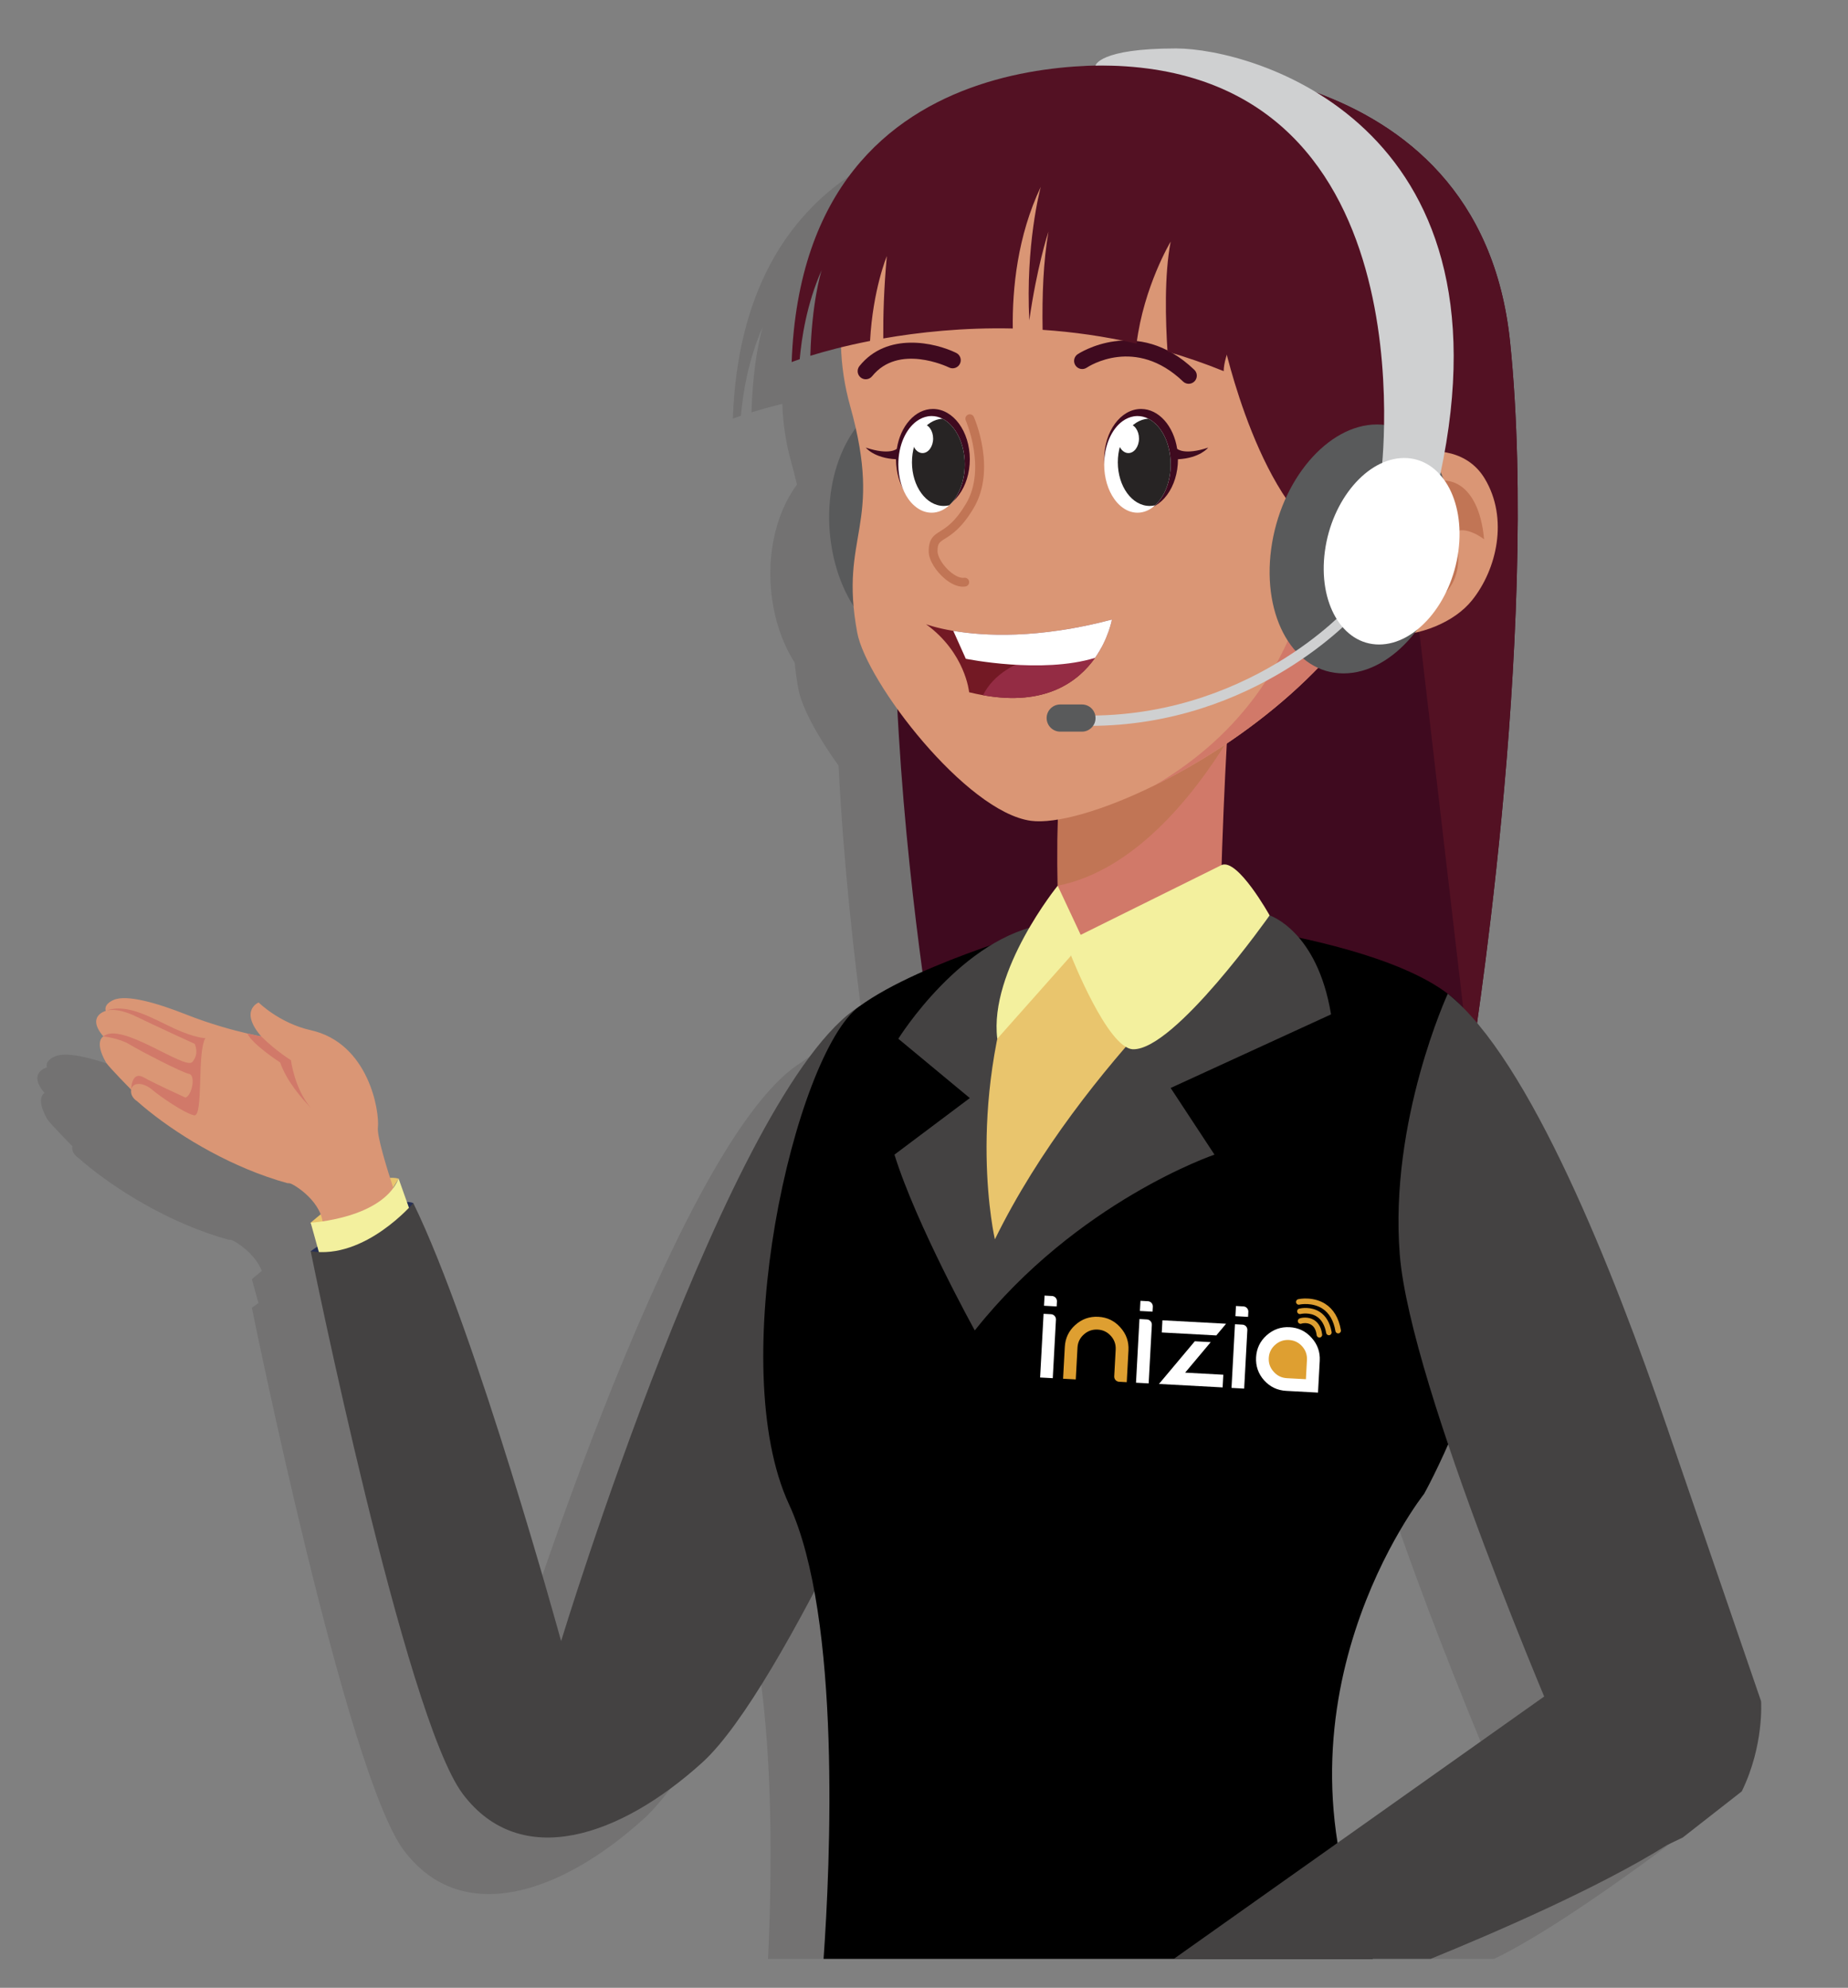
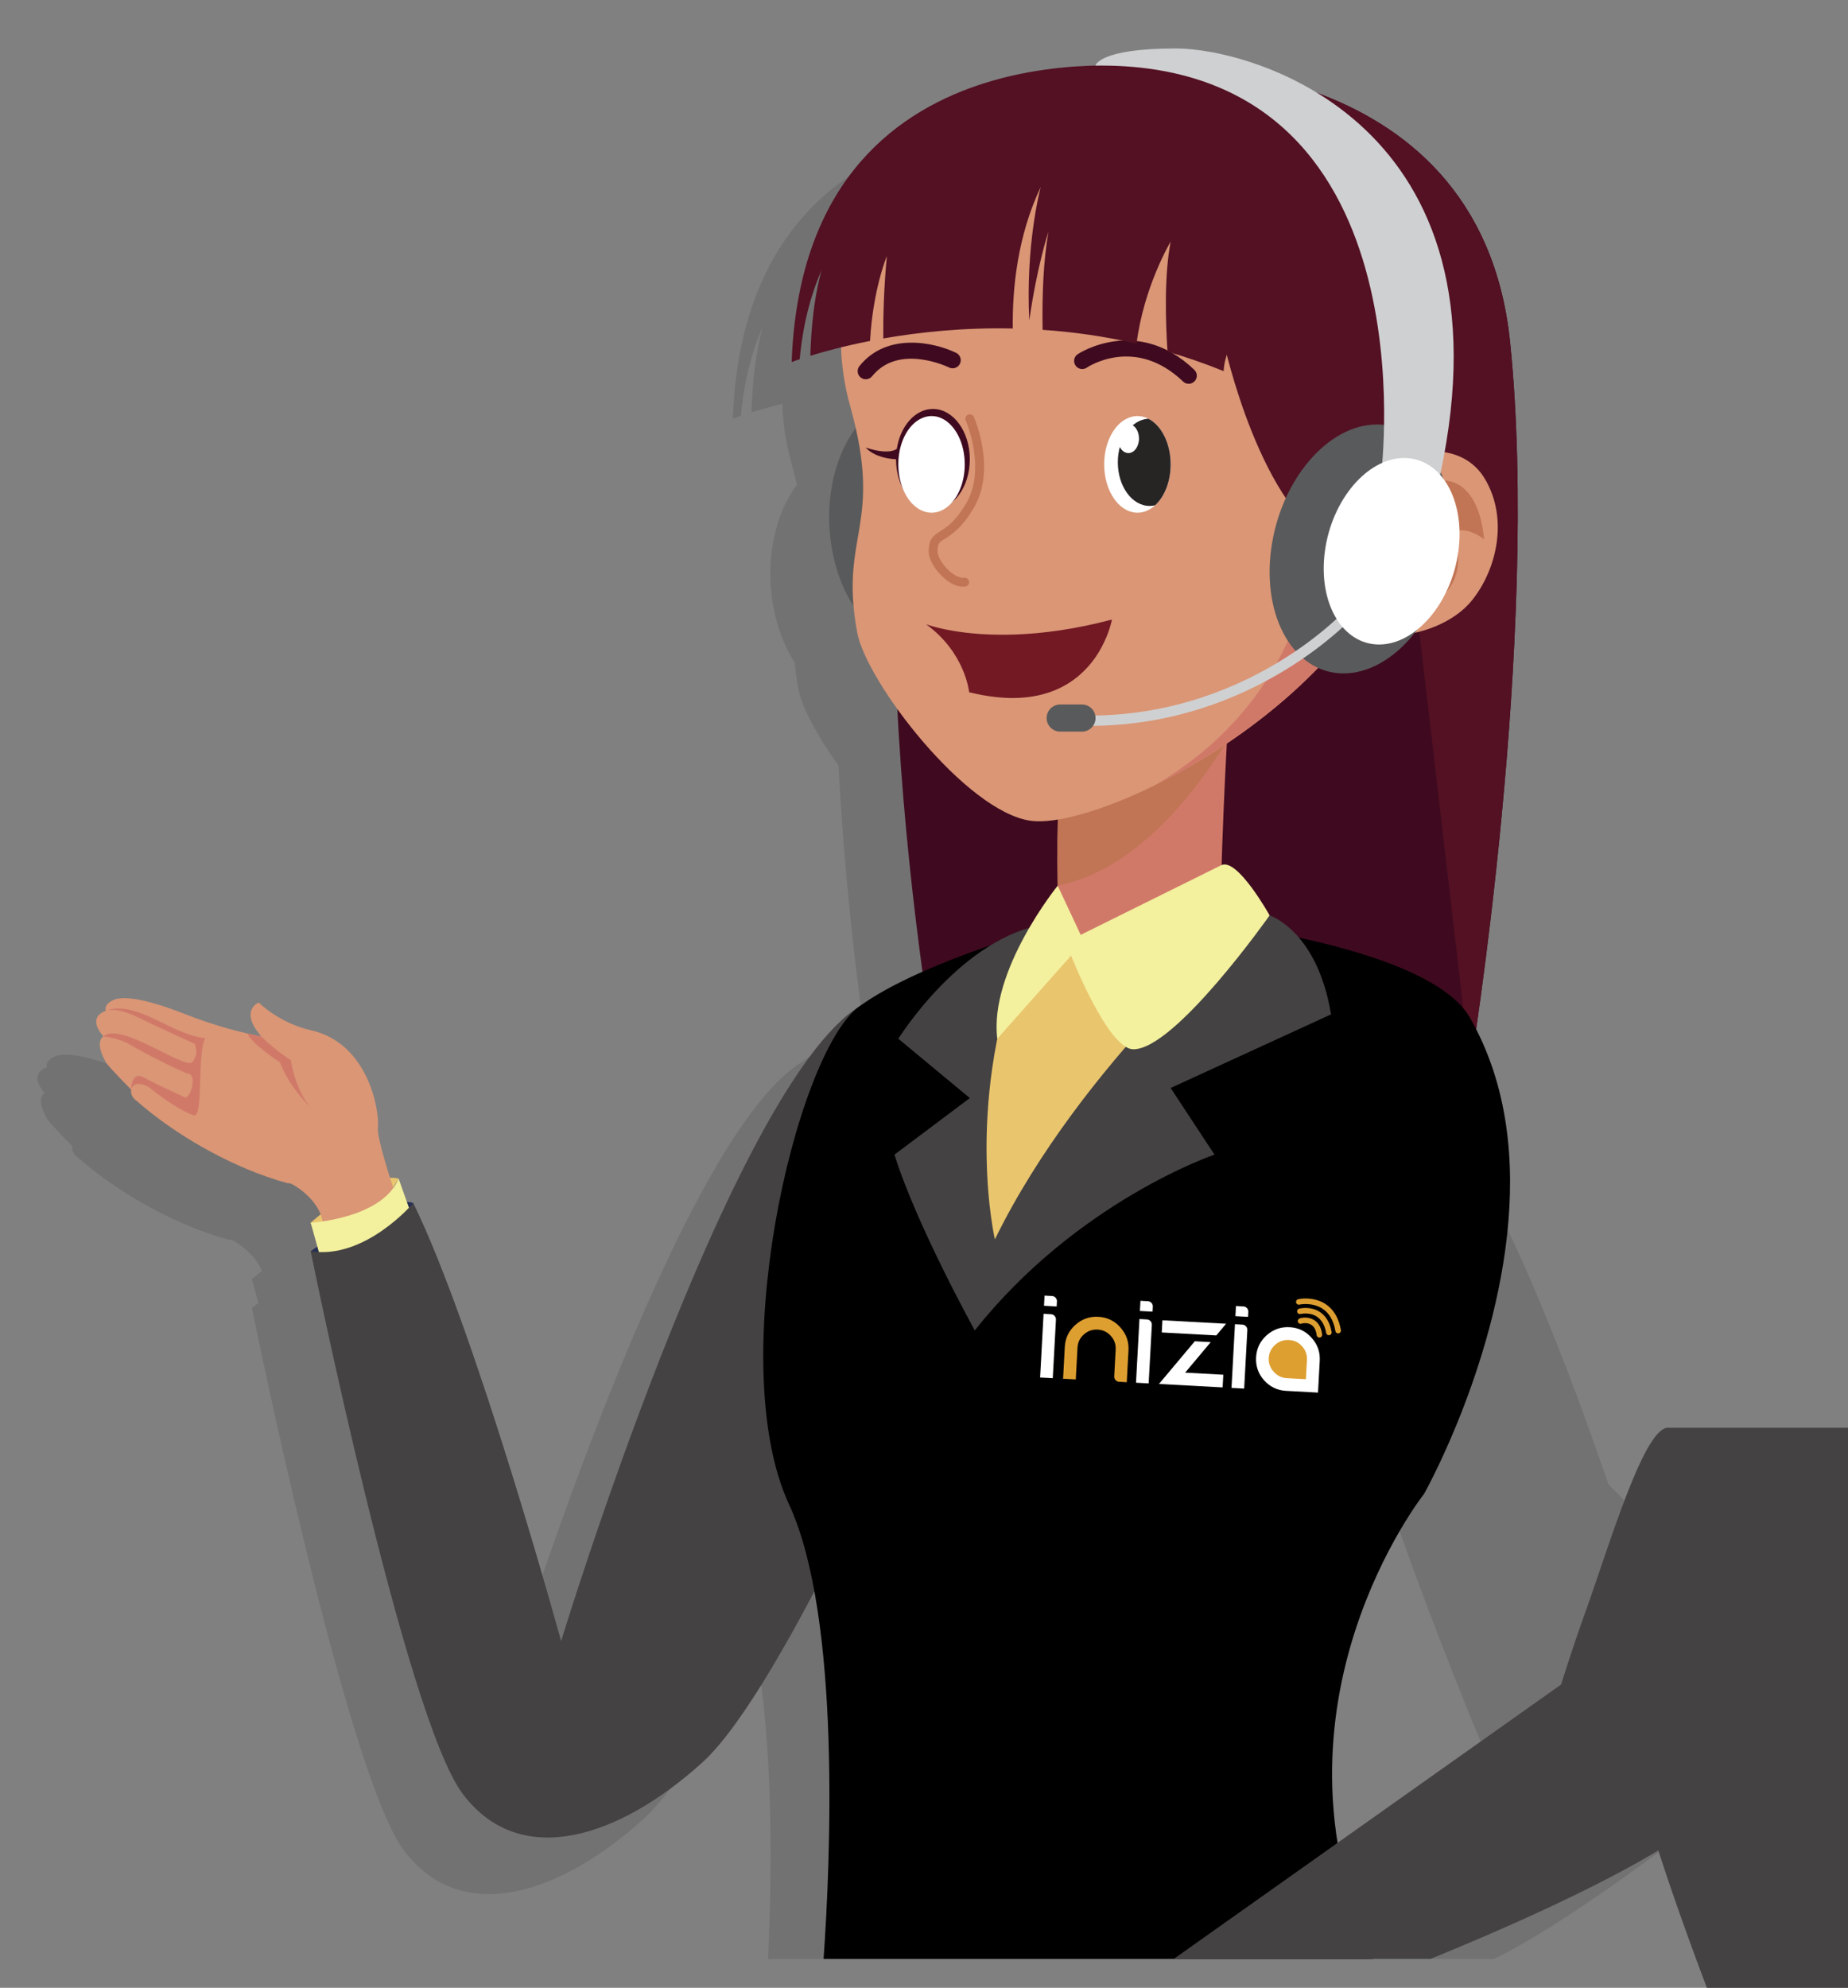
<svg xmlns="http://www.w3.org/2000/svg" version="1.1" id="Capa_1" x="0px" y="0px" width="861px" height="926px" viewBox="0 0 861 926" enable-background="new 0 0 861 926" xml:space="preserve">
  <rect x="0" y="0" width="861" height="926" fill="#808080" stroke="none" />
  <g opacity="0.15">
    <path fill="#272424" d="M121.984,592.028c-2.859,2.3-4.63,3.894-4.63,3.894l3.081,11.11c-1.929,1.343-3.081,2.183-3.081,2.183   s43.919,217.057,70.852,252.821c26.936,35.764,73.205,20.086,111.548-14.608c15.07-13.636,34.381-45.769,52.268-79.746   c8.367,45.901,7.673,105.159,5.821,144.834h338.292C734.825,893.922,803.5,839.5,803.5,839.5l-26.743-120.521l-27.403-27.538   c-21.95-64.371-54.946-148.642-88.587-188.567c7.865-54.92,26.832-206.044,15.384-317.247   c-7.076-68.766-49.26-100.988-89.881-116.018c-25.459-15.568-51.982-20.699-65.771-20.699c-35.928,0-37.5,7.955-37.5,7.958   c-47.163,1.157-137.235,19.038-141.563,138.134c0,0,1.285-0.504,3.76-1.337c0.807-9.307,3.176-25.729,10.24-41.547   c-0.505,1.615-4.59,15.186-5.298,39.958c3.71-1.142,8.553-2.521,14.334-3.939c0.31,9.158,1.703,18.379,4.254,27.48   c1.005,3.596,1.857,6.97,2.578,10.158c-10.315,13.806-15.017,35.392-10.954,57.08c1.861,9.955,5.351,18.743,9.929,25.903   c0.333,3.752,0.878,7.81,1.708,12.279c1.55,8.374,8.74,21.776,18.702,35.614c2.359,46.591,7.382,90.668,11.692,122.365   c-11.018,4.895-21.475,10.352-29.429,16.145c-60.418,38.225-138.927,295.666-138.927,295.666s-39.562-144.217-68.875-204.036   c-0.84-0.353-1.848-0.497-2.966-0.497l-3.87-10.912c-0.653,1.583-1.503,3.043-2.488,4.396c-0.021-0.069-0.043-0.134-0.064-0.203   c1.602-2.514,2.552-4.193,2.552-4.193c-1.242-0.321-2.587-0.418-4.001-0.343c-3.3-10.511-5.991-20.305-5.646-23.397   c0.85-7.601-4.261-39.375-31.279-45.392c-14.586-3.247-24.281-12.908-24.281-12.908s-9.234,3.675,1.22,15.823   c0,0-2.425-0.429-6.463-1.38c-6.494-1.504-17.137-4.339-28.508-8.837c-13.321-5.274-27.688-9.506-33.832-6.794   c-5.005,2.215-3.643,5.099-3.643,5.099s-9.282,2.391-1.108,11.896c0,0-4.499,2.118,1.22,12.147   c1.044,1.835,11.72,12.667,11.72,12.667c-0.523,3.439,2.645,5.28,2.645,5.28c13.827,12.287,36.317,26.777,60.407,35.208   c3.248,1.154,6.526,2.182,9.806,3.07c0,0,0.332-0.049,0.855,0.032c0.19,0.048,0.364,0.096,0.553,0.144   C109.63,578.217,118.78,583.759,121.984,592.028z M636.097,722.237c0,0,4.862-8.655,11.204-23.046   c15.191,45.04,34.218,92.155,44.733,117.457l-96.255,68.181C580.86,791.892,636.097,722.237,636.097,722.237z" />
  </g>
  <path fill="#262F54" d="M144.758,582.876c0,0,36.893-26.987,47.795-22.424c0,0-10.313,43.819-23.897,40.627  C155.074,597.88,144.758,582.876,144.758,582.876z" />
  <path fill="#E9C56D" d="M144.758,569.583c0,0,26.869-24.194,40.958-20.54c0,0-14.496,25.713-26.534,27.425  C147.144,578.174,144.758,569.583,144.758,569.583z" />
  <path fill="#DA9675" d="M192.553,580.587c-13.191,34.052-42.045-9.18-42.045-9.18c0-11.372-13.116-19.417-15.127-20.049  c-0.189-0.048-0.364-0.097-0.553-0.145c-0.522-0.08-0.856-0.031-0.856-0.031c-3.277-0.889-6.556-1.915-9.802-3.071  c-24.093-8.43-46.582-22.921-60.409-35.213c0,0-3.168-1.835-2.646-5.274c0,0-10.674-10.832-11.72-12.666  c-5.718-10.03-1.22-12.148-1.22-12.148c-8.173-9.505,1.109-11.896,1.109-11.896s-1.363-2.883,3.642-5.098  c6.145-2.71,20.511,1.52,33.831,6.793c11.372,4.499,22.017,7.334,28.511,8.837c4.038,0.952,6.462,1.379,6.462,1.379  c-10.455-12.147-1.22-15.823-1.22-15.823s9.692,9.661,24.279,12.908c27.021,6.018,32.132,37.792,31.279,45.393  C175.224,532.861,192.553,580.587,192.553,580.587z" />
  <path fill="#D17969" d="M135.558,493.894c0,0,1.599,13.195,9.2,22.112c-4.322-4.435-11.243-12.463-14.223-21.048  c0,0-13.13-8.521-15.267-13.512c4.038,0.952,6.462,1.379,6.462,1.379C128.697,489.683,135.558,493.894,135.558,493.894z" />
  <path fill="#D17969" d="M61.115,507.624c0.791-3.959,6.071-3.167,9.768,0c3.694,3.172,15.045,10.949,19.534,11.944  c4.487,0.995,1.292-29.538,5.279-35.962c0,0-4.751,0-14.519-4.488c-9.766-4.487-22.079-12.185-31.893-8.205  c0,0,4.439-2.092,14.207,2.658c9.766,4.756,27.189,12.672,27.189,12.672s2.375,4.504-1.056,8.458  c-3.432,3.952-33.272-19.027-41.45-11.892c0,0,7.396,0.797,12.148,3.702c4.751,2.899,24.55,13.196,27.717,13.726  c3.167,0.524,1.584,9.768-1.584,11.083c0,0-13.726-6.205-19.534-9.437C61.115,498.653,61.115,507.624,61.115,507.624z" />
  <path fill="#F3F09E" d="M144.758,569.583c0,0,33.261-1.829,40.958-20.54l9.07,25.558l-43.82,17.348L144.758,569.583z" />
  <path fill="#444242" d="M400.354,468.821c-60.415,38.225-138.927,295.668-138.927,295.668s-39.562-144.218-68.875-204.037  c0,0-22.427,26.473-47.795,22.424c0,0,43.919,217.056,70.855,252.82c26.932,35.764,73.202,20.087,111.544-14.607  c38.342-34.69,104.11-189.065,104.11-189.065L400.354,468.821z" />
  <path fill="#3F0A1F" d="M533.158,30.463c0,0,156.165-9.447,170.398,128.825C717.791,297.561,684.996,497.6,684.996,497.6  l-247.808,3.45c0,0-53.354-295.985,12.299-386.798C515.142,23.439,533.158,30.463,533.158,30.463z" />
  <path fill="#D17969" d="M583.439,211.359c0,0-5.365,36.577-9.804,101.511c-0.702,10.177-1.379,21.032-2.007,32.565  c-2.23,40.64-3.859,89.501-3.859,145.232l-53.05,47.206c0,0-20.381-23.161-21.934-125.275c-0.452-26.598,0.424-58.589,3.258-96.921  c0.675-9.376,1.479-19.155,2.431-29.307C504.141,225.147,583.439,211.359,583.439,211.359z" />
  <path fill="#C17555" d="M573.636,312.87c-0.702,10.177-1.379,21.032-2.007,32.565c-16.443,26.475-43.722,60.244-78.843,67.163  c-0.452-26.598,0.424-58.589,3.258-96.921L573.636,312.87z" />
  <g>
    <path fill="#595A5B" d="M466.575,230.496c5.945,31.758-6.88,63.328-28.645,70.515c-21.766,7.184-44.23-12.737-50.178-44.494   c-5.945-31.759,6.876-63.33,28.645-70.515C438.162,178.816,460.627,198.737,466.575,230.496z" />
    <path fill="#DA9675" d="M653,251.881c-1.228,3.042-2.504,6.01-3.801,8.904c-21.14,47.548-69.914,84.698-110.938,104.904   c-24.695,12.188-46.594,18.219-57.947,16.676c-30.236-4.122-76.68-64.738-80.923-87.667c-8.534-45.906,12.433-49.337-3.263-105.42   c-21.26-75.872,35.658-160.349,165.109-142.645C700.473,65.687,684.536,175.742,653,251.881z" />
    <path fill="#D17969" d="M653,251.881c-1.228,3.042-2.504,6.01-3.801,8.904c-21.14,47.548-69.914,84.698-110.938,104.904   c83.545-49.337,74.568-133.939,74.568-133.939L653,251.881z" />
    <path fill="#531123" d="M570.139,159.288c0,0,17.166,79.844,53.337,95.514C659.644,270.469,689.684,159.681,570.139,159.288z" />
-     <path fill="#3F0A1F" d="M548.447,209.069c-1.644-10.603-8.548-18.564-16.816-18.564c-9.494,0-17.192,10.491-17.192,23.431   c0,12.939,7.698,23.431,17.192,23.431s17.191-10.492,17.191-23.431c10.275-0.51,14.084-5.417,14.084-5.417   C551.668,212.231,548.447,209.069,548.447,209.069z" />
    <path fill="#FFFFFF" d="M545.421,216.315c0,8.047-2.876,15.084-7.241,19.069c-2.368,2.196-5.196,3.458-8.221,3.458   c-2.879,0-5.576-1.16-7.898-3.153c-1.059-0.909-2.041-1.993-2.925-3.255c-2.899-4.062-4.691-9.813-4.691-16.119   c0-8.83,3.506-16.473,8.576-20.13c1.615-1.161,3.405-1.943,5.299-2.246c0.554-0.075,1.084-0.125,1.64-0.125   c1.79,0,3.48,0.428,5.068,1.235C541.082,198.103,545.421,206.478,545.421,216.315z" />
    <path fill="#731924" d="M518.055,288.616c0,0-1.03,5.935-4.905,13.046c-0.811,1.544-1.813,3.162-2.942,4.782   c-7.896,11.183-23.199,22.657-52.207,17.409c-2.084-0.367-4.241-0.832-6.475-1.372c0,0-1.643-18.27-20.06-31.683   c0.44,0.148,4.782,1.766,12.681,3.089C458.194,296.268,483.502,297.764,518.055,288.616z" />
-     <path fill="#942C44" d="M513.149,301.663c-0.811,1.544-1.813,3.162-2.942,4.782c-7.896,11.183-23.199,22.657-52.207,17.409   C467.685,304.311,499.22,301.786,513.149,301.663z" />
-     <path fill="#FFFFFF" d="M518.055,288.616c0,0-1.547,8.829-7.848,17.829c-24.792,7.65-60.226,0.441-60.226,0.441l-5.835-12.999   C458.194,296.268,483.502,297.764,518.055,288.616z" />
    <path fill="#272424" d="M545.421,216.315c0,8.047-2.876,15.084-7.241,19.069c-0.83,0.203-1.688,0.305-2.546,0.305   c-8.199,0-14.832-9.106-14.832-20.333c0-10.946,6.307-19.877,14.226-20.307C541.082,198.103,545.421,206.478,545.421,216.315z" />
    <ellipse fill="#FFFFFF" cx="525.74" cy="204.298" rx="4.928" ry="6.761" />
    <path fill="#3F0A1F" d="M417.836,209.069c1.645-10.603,8.546-18.564,16.814-18.564c9.499,0,17.195,10.491,17.195,23.431   c0,12.939-7.696,23.431-17.195,23.431c-9.494,0-17.191-10.492-17.191-23.431c-10.273-0.51-14.084-5.417-14.084-5.417   C414.613,212.231,417.836,209.069,417.836,209.069z" />
    <path fill="#FFFFFF" d="M449.487,216.315c0,8.047-2.876,15.084-7.24,19.069c-2.371,2.196-5.17,3.458-8.198,3.458   c-2.901,0-5.601-1.16-7.896-3.153c-1.085-0.909-2.066-1.993-2.952-3.255c-2.875-4.062-4.664-9.813-4.664-16.119   c0-8.83,3.506-16.473,8.575-20.13c1.615-1.161,3.406-1.943,5.297-2.246c0.53-0.075,1.084-0.125,1.64-0.125   c1.766,0,3.483,0.428,5.045,1.235C445.148,198.103,449.487,206.478,449.487,216.315z" />
-     <path fill="#272424" d="M449.487,216.315c0,8.047-2.876,15.084-7.24,19.069c-0.805,0.203-1.663,0.305-2.521,0.305   c-8.198,0-14.834-9.106-14.834-20.333c0-10.922,6.283-19.852,14.202-20.307C445.148,198.103,449.487,206.478,449.487,216.315z" />
    <ellipse fill="#FFFFFF" cx="429.821" cy="204.298" rx="4.929" ry="6.761" />
    <g>
      <path fill="#C17555" d="M448.666,273.307c-2.696,0-5.748-1.364-8.72-3.924c-3.613-3.103-7.25-8.2-7.25-12.589    c0-5.935,2.398-7.446,5.438-9.355c2.928-1.843,6.934-4.363,11.944-12.798c9.626-16.209-0.014-38.541-0.113-38.764    c-0.457-1.038,0.012-2.251,1.05-2.708c1.04-0.45,2.248,0.013,2.708,1.053c0.439,0.992,10.581,24.508-0.111,42.516    c-5.518,9.29-10.195,12.231-13.29,14.178c-2.704,1.698-3.518,2.212-3.518,5.879c0,2.549,2.504,6.62,5.819,9.474    c2.407,2.067,4.866,3.145,6.557,2.894c1.126-0.174,2.169,0.602,2.338,1.722c0.17,1.121-0.602,2.169-1.723,2.337    C449.429,273.278,449.051,273.307,448.666,273.307z" />
    </g>
    <g>
      <path fill="#3F0A1F" d="M553.821,178.786c-0.939,0-1.883-0.35-2.613-1.051c-22.2-21.259-43.968-7.076-44.882-6.462    c-1.723,1.161-4.08,0.709-5.246-1.019c-1.168-1.728-0.723-4.071,1.002-5.244c0.272-0.188,27.652-18.316,54.355,7.258    c1.514,1.445,1.562,3.841,0.12,5.35C555.812,178.394,554.818,178.786,553.821,178.786z" />
    </g>
    <g>
      <path fill="#3F0A1F" d="M403.372,176.685c-0.832,0-1.669-0.273-2.369-0.834c-1.626-1.309-1.886-3.691-0.578-5.32    c12.858-16.003,35.111-11.013,45.077-6.138c1.875,0.917,2.653,3.184,1.735,5.062c-0.914,1.876-3.183,2.649-5.052,1.74l0,0    c-0.961-0.464-23.59-11.189-35.86,4.076C405.573,176.2,404.479,176.685,403.372,176.685z" />
    </g>
    <path fill="#531123" d="M595.622,134.432c-26.285,21.013-25.48,38.47-25.48,38.47c-8.802-3.583-17.556-6.583-26.184-9.082   c-0.957-14.504-1.538-35.669,1.463-51.259c0,0-12.512,20.838-15.893,47.526c-15.109-3.481-29.816-5.499-43.766-6.432   c-0.279-15.791,0.328-32.038,2.725-45.709c-0.479,1.413-5.448,16.851-8.93,41.294c-1.767-35.012,4.918-60.592,5.35-62.182   c-10.876,22.879-13.296,47.425-13.045,65.966c-23.081-0.505-43.716,1.74-60.338,4.641c-0.078-10.645,0.302-23.662,1.663-38.368   c0,0-6.507,15.539-7.82,39.529c-12.006,2.346-21.517,4.969-27.823,6.913c0.706-24.772,4.793-38.344,5.299-39.958   c-7.065,15.816-9.437,32.239-10.244,41.547c-2.471,0.833-3.758,1.337-3.758,1.337C374.719,6.966,538.662,31.838,538.662,31.838   C599.203,48.664,621.932,113.419,595.622,134.432z" />
    <path fill="#531123" d="M533.158,30.463c0,0,156.165-9.447,170.398,128.825C717.791,297.561,684.996,497.6,684.996,497.6   l-33.43-286.54l-81.428-51.772C574.844,98.505,533.158,30.463,533.158,30.463z" />
    <path fill="#DA9675" d="M615.345,237.784c18.66-24.867,61.533-39.735,76.466-14.731c11.052,18.51,5.598,42.19-6.004,56.617   c-16.477,20.471-63.889,25.887-77.165-7.133C603.87,260.673,607.43,248.34,615.345,237.784z" />
    <path fill="#C17555" d="M635.566,272.553c0,0,9.672-30.009,22.897-42.319c13.435-12.51,30.437-7.127,32.994,21.003   c0,0-8.522-6.836-14.326-3.118c0,0,12.853,30.26-22.493,37.393C654.639,285.511,653.561,265.738,635.566,272.553z" />
    <g>
      <path fill="#595A5B" d="M675.263,255.711c-4.306,32.022-26.383,57.981-49.303,57.981c-22.921,0-38.011-25.959-33.703-57.981    c4.31-32.022,26.386-57.982,49.306-57.982C664.484,197.729,679.571,223.689,675.263,255.711z" />
      <path fill="#CFD0D1" d="M643.445,221.208c0,0,24.989-192.413-133.043-190.68c0,0,1.568-7.957,37.5-7.957    c35.934,0,158.326,34.749,123.081,198.637C670.983,221.208,660.021,211.487,643.445,221.208z" />
      <g>
        <path fill="#CFD0D1" d="M507.479,338.144c-1.995,0-4.002-0.034-6.037-0.104c-1.321-0.045-2.355-1.152-2.311-2.477     c0.043-1.324,1.141-2.429,2.477-2.311c79.042,2.667,126.274-50.017,126.742-50.549c0.875-0.998,2.389-1.089,3.382-0.22     c0.994,0.872,1.09,2.386,0.218,3.381C631.479,286.399,585.128,338.144,507.479,338.144z" />
      </g>
      <path fill="#595A5B" d="M504.096,340.827h-10.132c-3.492,0-6.327-2.833-6.327-6.328l0,0c0-3.493,2.835-6.326,6.327-6.326h10.132    c3.494,0,6.326,2.833,6.326,6.326l0,0C510.422,337.994,507.59,340.827,504.096,340.827z" />
      <path fill="#FFFFFF" d="M679.467,256.794c-3.228,23.994-19.768,43.443-36.941,43.443c-17.173,0-28.479-19.449-25.25-43.443    c3.228-23.991,19.768-43.441,36.941-43.441C671.39,213.353,682.695,232.804,679.467,256.794z" />
    </g>
  </g>
  <path d="M383.711,912.516h255.907c-53.838-118.611,23.884-216.619,23.884-216.619s6.965-12.382,15.106-32.196  c18.268-44.558,42.373-126.635,6.179-189.728c-5.885-10.275-19.984-18.441-36.391-24.792c-2.258-0.882-4.563-1.717-6.916-2.527  c-33.545-11.572-73.075-16.184-73.075-16.184c-62.407,25.577-75.136,0-75.136,0s-63.512,16.946-92.915,38.352  c-14.932,10.891-30.994,53.508-39.236,101.473c-7.942,46.517-8.532,98.039,6.5,130.509  C392.125,753.711,386.787,868.958,383.711,912.516z" />
-   <path fill="#444242" d="M776.757,665.103c-24.913-73.064-64.053-171.793-102.222-202.18c0,0-27.284,59.139-22.378,121.397  c4.905,62.258,75.189,224.727,75.189,224.727l49.41-39.011V665.103z" />
+   <path fill="#444242" d="M776.757,665.103c0,0-27.284,59.139-22.378,121.397  c4.905,62.258,75.189,224.727,75.189,224.727l49.41-39.011V665.103z" />
  <path fill="#444242" d="M591.525,426.426c0,0,22.174,7.045,28.622,46.113l-74.727,34.282l20.418,31.052  c0,0-63.878,21.644-111.674,81.896c0,0-27.267-49.238-37.426-81.896l35.106-26.354L418.537,483.9c0,0,29.652-47.844,69.1-53.431  l11.394,19.458L591.525,426.426z" />
  <path fill="#E9C56D" d="M583.439,428.48c0,0-79.229,65.788-119.911,148.859c0,0-14.041-60.252,11.233-129.632  c3.744-10.283,29.449-0.915,29.449-0.915L583.439,428.48z" />
  <path fill="#F3F09E" d="M569.147,402.976l-65.64,32.517l-10.722-22.894c0,0-32.077,39.52-28.143,71.302l34.387-38.724  c0,0,17.077,43.367,28.886,43.613c19.446,0.401,63.609-62.364,63.609-62.364S576.635,399.667,569.147,402.976z" />
  <path fill="#444242" d="M811.5,834.5c10.5-21.5,9-42,9-42l-43.743-127.397c-11.292,1.288-27.226,55.6-37.917,85.302  c-6.811,18.92-11.493,34.305-11.493,34.305L546.902,912.516h119.663c28.791-11.736,78.54-33.149,110.191-53.064l7.243-3.454" />
  <g>
    <path fill="#DE9F31" d="M511.74,613.418c4.098,0.223,7.504,1.867,10.229,4.937c2.752,3.038,4.019,6.605,3.796,10.698l-0.495,9.193   l-0.308,5.636l-3.551-0.193c-1.333-0.071-2.354-1.209-2.282-2.542l0.137-2.508l0.548-10.074c0.093-2.386-0.661-4.472-2.259-6.255   c-1.636-1.823-3.681-2.8-6.137-2.935c-2.456-0.132-4.595,0.619-6.418,2.254c-1.854,1.632-2.847,3.676-2.982,6.134l-0.805,14.828   l-5.913-0.322l0.807-14.827c0.222-4.095,1.852-7.504,4.89-10.228C504.065,614.461,507.647,613.195,511.74,613.418z" />
    <path fill="#FFFFFF" d="M531.348,605.971l3.485,0.19c1.332,0.073,2.354,1.212,2.281,2.543l-0.124,2.323l-5.9-0.321L531.348,605.971   z" />
    <path fill="#FFFFFF" d="M575.383,616.879l3.486,0.189c1.332,0.073,2.354,1.213,2.28,2.543l-1.481,27.253l-5.896-0.321   L575.383,616.879z" />
    <path fill="#FFFFFF" d="M575.846,608.392l3.485,0.188c1.332,0.073,2.354,1.212,2.281,2.546l-0.127,2.32l-5.897-0.32   L575.846,608.392z" />
    <path fill="#FFFFFF" d="M486.211,612.03l3.484,0.188c1.333,0.073,2.354,1.212,2.28,2.544l-1.481,27.253l-5.897-0.32L486.211,612.03   z" />
    <path fill="#FFFFFF" d="M486.673,603.541l3.482,0.19c1.334,0.072,2.355,1.211,2.282,2.544l-0.125,2.323l-5.897-0.321   L486.673,603.541z" />
    <path fill-rule="evenodd" clip-rule="evenodd" fill="#FFFFFF" d="M541.586,615.042l29.656,1.611l-4.559,5.446l-25.406-1.38   L541.586,615.042z M564.088,625.22l-11.92,14.212l17.784,0.967l-0.322,5.914l-29.657-1.612l16.693-19.884L564.088,625.22z" />
    <path fill-rule="evenodd" clip-rule="evenodd" fill="#FFFFFF" d="M600.854,618.264c-4.093-0.222-7.675,1.044-10.745,3.796   c-3.037,2.725-4.666,6.132-4.889,10.227c-0.223,4.093,1.025,7.676,3.75,10.744c2.754,3.039,6.178,4.669,10.271,4.891l14.829,0.807   l0.807-14.829c0.221-4.094-1.043-7.659-3.798-10.699C608.357,620.131,604.949,618.486,600.854,618.264z" />
    <path fill-rule="evenodd" clip-rule="evenodd" fill="#DE9F31" d="M608.433,642.492l-8.869-0.482   c-2.455-0.134-4.5-1.127-6.134-2.982c-1.665-1.824-2.43-3.962-2.297-6.42c0.134-2.455,1.128-4.502,2.98-6.134   c1.821-1.634,3.962-2.385,6.418-2.25c2.457,0.133,4.503,1.111,6.136,2.935c1.636,1.821,2.387,3.961,2.253,6.418L608.433,642.492z" />
    <path fill="#FFFFFF" d="M530.887,614.458l3.484,0.191c1.334,0.072,2.355,1.212,2.283,2.543l-1.483,27.252l-5.897-0.319   L530.887,614.458z" />
    <path fill="#DE9F31" d="M606.453,616.585c0.444-0.19,2.573-0.543,4.319,0.463c1.479,0.854,2.38,2.507,2.673,4.913   c0.088,0.705,0.73,1.208,1.438,1.123c0.707-0.087,1.21-0.73,1.122-1.438c-0.495-4.052-2.417-5.952-3.943-6.831   c-2.577-1.489-5.572-1.048-6.62-0.603c-0.655,0.278-0.96,1.035-0.682,1.691c0.096,0.221,0.244,0.404,0.424,0.536   C605.54,616.697,606.019,616.769,606.453,616.585z M605.917,612.118c0.439-0.102,4.391-0.918,7.646,1.235   c2.216,1.467,3.668,4.021,4.313,7.595c0.127,0.701,0.797,1.166,1.498,1.04c0.7-0.127,1.166-0.797,1.04-1.499   c-0.775-4.293-2.602-7.418-5.429-9.288c-4.063-2.686-8.743-1.803-9.642-1.599c-0.692,0.158-1.128,0.852-0.971,1.544   c0.073,0.316,0.254,0.579,0.498,0.755C605.16,612.113,605.538,612.203,605.917,612.118z M604.361,607.532   c-0.225-0.163-0.398-0.401-0.48-0.689c-0.194-0.687,0.204-1.399,0.89-1.594c0.43-0.122,2.185-0.444,4.52-0.327   c3.015,0.151,5.811,0.992,8.089,2.43c3.907,2.464,6.381,6.602,7.354,12.3c0.12,0.703-0.354,1.367-1.057,1.488   c-0.701,0.12-1.368-0.353-1.487-1.056c-0.836-4.906-2.895-8.441-6.112-10.505c-2.398-1.537-5.038-1.979-6.83-2.076   c-1.991-0.11-3.506,0.158-3.774,0.229C605.075,607.846,604.669,607.759,604.361,607.532z" />
  </g>
</svg>